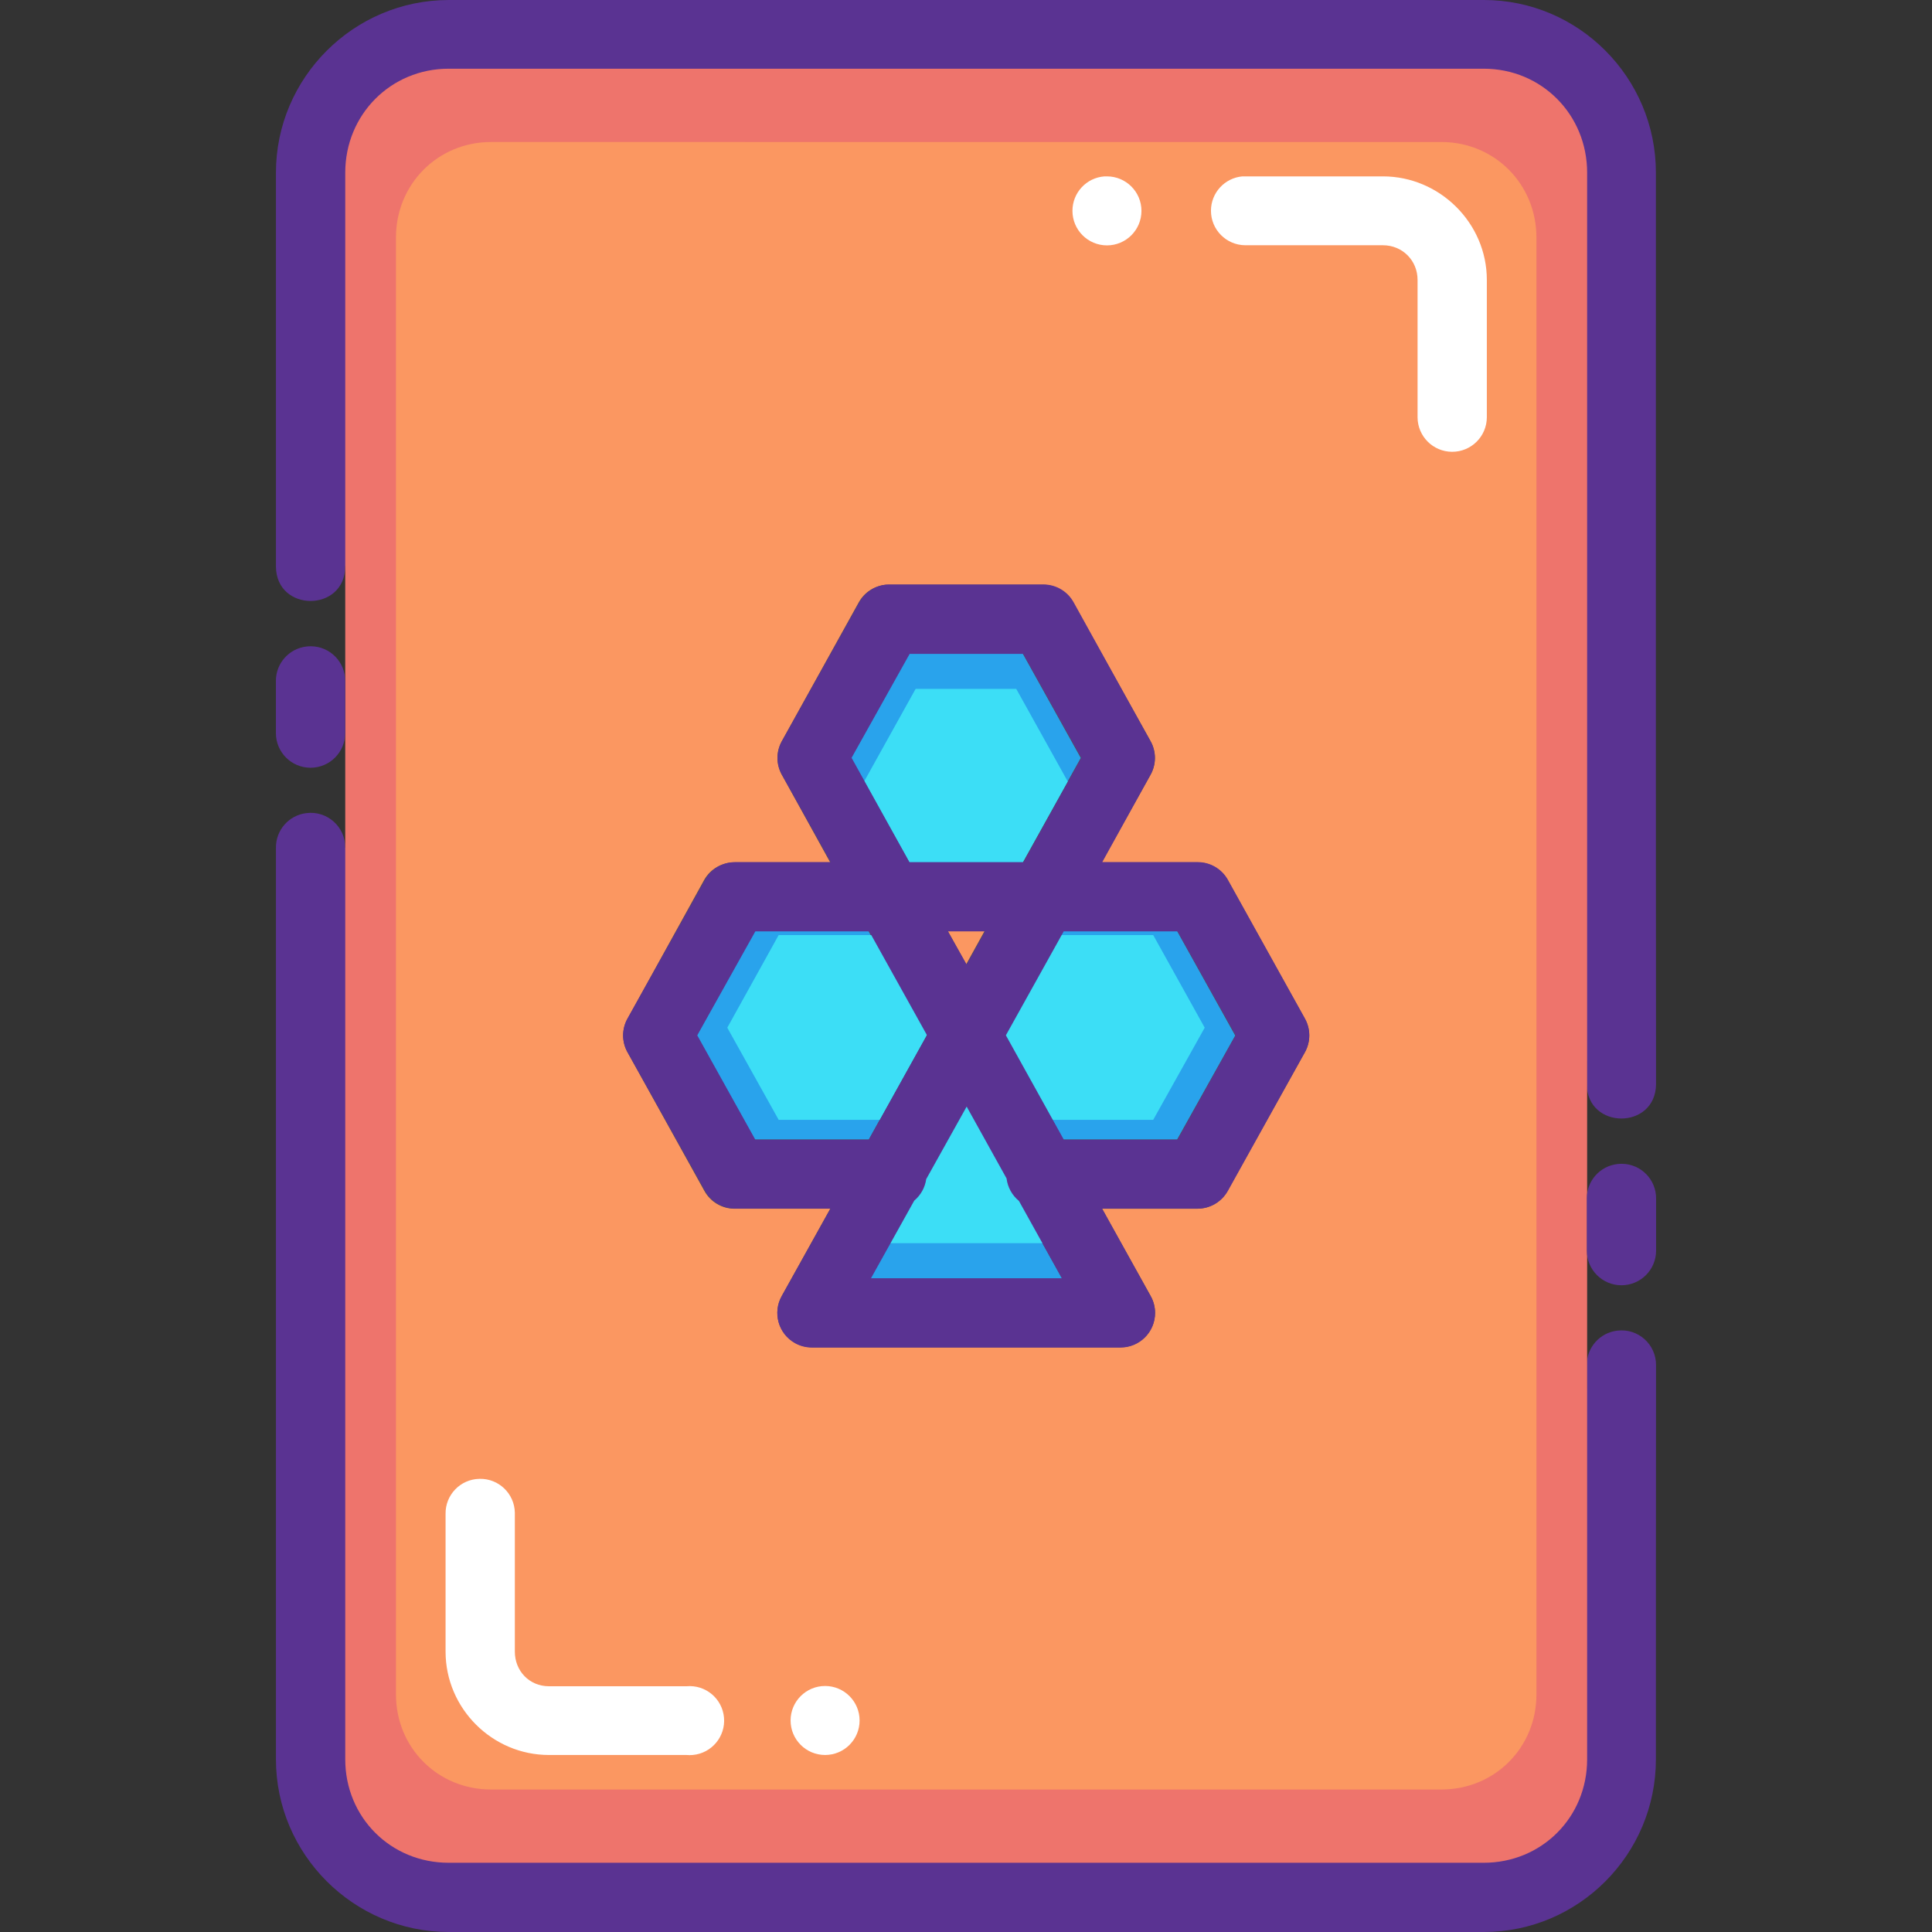
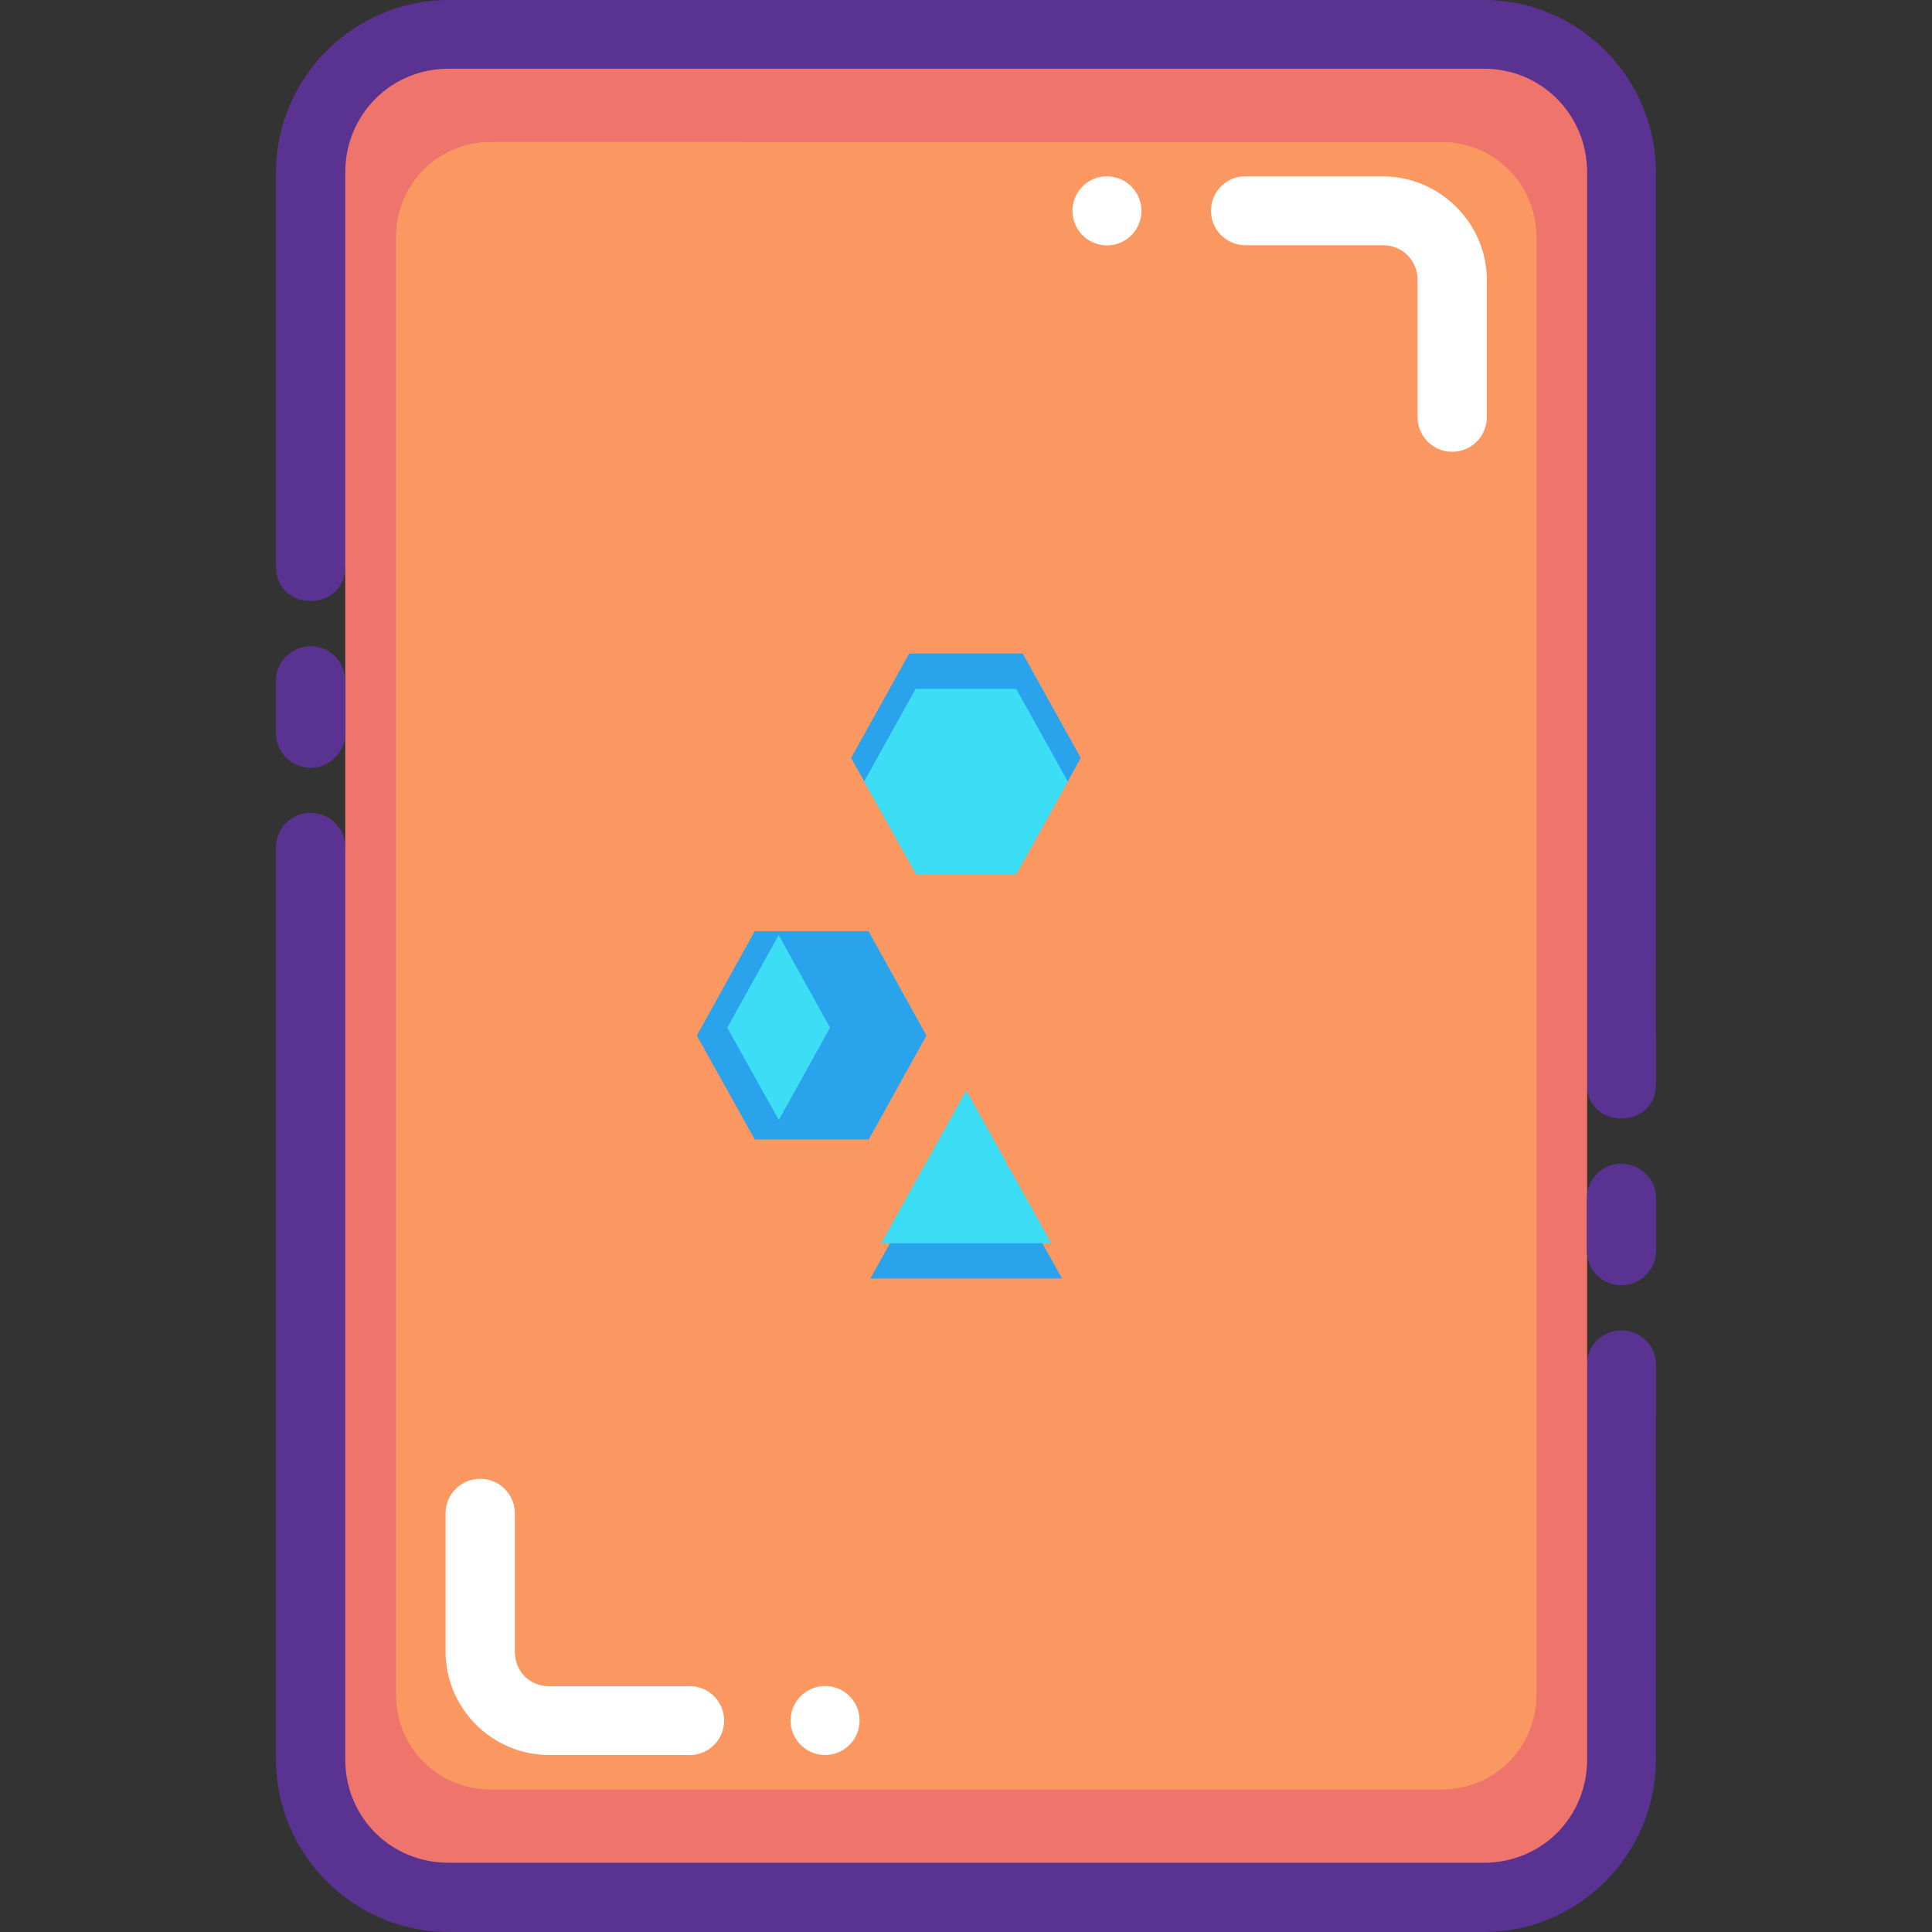
<svg xmlns="http://www.w3.org/2000/svg" height="800px" width="800px" version="1.1" id="Layer_1" viewBox="0 0 447.972 447.972" xml:space="preserve">
  <rect x="0" y="0" width="447.972" height="447.972" fill="#333333" stroke="none" />
  <g transform="translate(0 -1020.36)" shape-rendering="auto" image-rendering="auto" color-rendering="auto" color-interpolation="sRGB">
    <path style="fill:#5A3392;" d="M104.046,1020.362c-22.022,0-40.062,18.01-40.062,40.032c-0.002,30.453,0,60.924,0,91.344   c0.083,10.623,15.979,10.623,16.062,0c1.726-11.594,22.214-5.406,33.094-5.406v76c-13.667,4.713-28.307-3.186-33.094-5.406   c0.058-4.854-4.185-8.639-9-8.031c-4.061,0.48-7.107,3.943-7.062,8.031V1428.3c0,22.021,18.041,40.031,40.062,40.031h240   c22.022,0,39.906-18.01,39.906-40.031c-0.032-30.457,0.032-60.965,0.032-91.375c0.048-4.838-4.165-8.617-8.969-8.031   c-4.073,0.465-7.136,3.934-7.094,8.031v5.406h-4.781v-76h4.781v5.406c0.08,10.631,15.985,10.631,16.063,0   c-0.064-70.41-0.032-140.893-0.032-211.346c0-22.022-17.885-40.032-39.906-40.032L104.046,1020.362z" />
    <path style="fill:#EE746C;" d="M104.031,1036.292h240c13.435,0,23.976,10.661,23.976,24.095V1428.3   c0,13.436-10.542,23.979-23.976,23.979h-240c-13.435,0-23.976-10.543-23.976-23.979v-367.914   C80.055,1046.953,90.597,1036.292,104.031,1036.292L104.031,1036.292z" />
    <path style="fill:#FB9761;" d="M113.845,1053.289c-12.336,0-22.031,9.789-22.031,22.125v337.846   c0,12.336,9.695,22.031,22.031,22.031H334.22c12.336,0,22.031-9.695,22.031-22.031v-337.846c0-12.336-9.695-22.125-22.031-22.125   H113.845L113.845,1053.289z" />
    <g>
      <path style="fill:#FFFFFF;" d="M256.126,1061.257c0.181-0.006,0.363-0.006,0.544,0c4.418,0,8,3.582,8,8s-3.582,8-8,8s-8-3.582-8-8    c-0.01-4.207,3.24-7.705,7.438-8H256.126z" />
      <path style="fill:#FFFFFF;" d="M288.064,1061.257c0.23-0.01,0.46-0.01,0.689,0h31.906c13.161-0.004,24.094,10.836,24.094,24    v31.873c-0.025,4.436-3.64,8.012-8.076,7.986c-4.401-0.023-7.962-3.586-7.987-7.986v-31.873c0-4.51-3.52-8.031-8.031-8.031    h-31.906c-4.419-0.02-7.985-3.615-7.967-8.035C280.804,1065.066,283.955,1061.63,288.064,1061.257z" />
      <path style="fill:#FFFFFF;" d="M111.22,1363.257c4.418-0.086,8.069,3.424,8.156,7.842c0.002,0.105,0.002,0.209,0,0.314v31.906    c0.001,4.512,3.393,8.031,7.906,8.031h31.906c4.401-0.395,8.289,2.852,8.684,7.254c0.395,4.4-2.852,8.289-7.253,8.684    c-0.476,0.043-0.955,0.043-1.431,0h-31.906c-13.159,0-23.968-10.809-23.968-23.969v-31.906c-0.086-4.418,3.425-8.068,7.843-8.154    C111.178,1363.257,111.199,1363.257,111.22,1363.257L111.22,1363.257z" />
      <path style="fill:#FFFFFF;" d="M191.314,1411.289c4.418,0,8,3.582,8,8s-3.582,8-8,8c-4.418,0-8-3.582-8.001-8l0,0    C183.313,1414.871,186.895,1411.289,191.314,1411.289C191.314,1411.289,191.314,1411.289,191.314,1411.289z" />
    </g>
    <g>
-       <path style="fill:#514C57;" d="M205.376,1155.945c-2.649,0.244-5.004,1.791-6.281,4.125l-17.813,32.125    c-1.358,2.428-1.358,5.385,0,7.813l11.219,20.314h-22.219c-2.872-0.016-5.531,1.51-6.969,3.996l-17.812,32.252    c-1.346,2.418-1.346,5.361,0,7.779l17.812,32.125c1.397,2.547,4.064,4.137,6.969,4.154h22.219l-11.219,20.188    c-2.174,3.848-0.818,8.729,3.029,10.902c1.202,0.68,2.559,1.035,3.94,1.035h71.562c4.419,0.002,8.002-3.578,8.004-7.998    c0.001-1.381-0.356-2.738-1.036-3.939l-11.25-20.188h22.124c2.905-0.018,5.572-1.607,6.969-4.154l17.938-32.125    c1.346-2.418,1.346-5.361,0-7.779l-17.938-32.252c-1.437-2.486-4.097-4.012-6.969-3.996h-22.218l11.343-20.314    c1.358-2.428,1.358-5.385,0-7.813l-17.937-32.125c-1.404-2.535-4.07-4.113-6.969-4.125h-35.812c-0.23-0.01-0.46-0.01-0.689,0    H205.376z M219.783,1236.257h8.5l-4.251,7.688l-4.251-7.688H219.783z" />
      <g>
        <path style="fill:#29A3EC;" d="M210.814,1171.884h26.312l13.469,24.219l-13.469,24.219h-26.218l-13.563-24.219L210.814,1171.884     L210.814,1171.884z" />
        <path style="fill:#29A3EC;" d="M175.001,1236.255h26.375l13.438,24.219l-13.375,24.096h-26.438l-13.437-24.096L175.001,1236.255     L175.001,1236.255z" />
-         <path style="fill:#29A3EC;" d="M246.563,1236.255h26.375l13.469,24.219l-13.469,24.096h-26.375l-13.437-24.096L246.563,1236.255z     " />
        <path style="fill:#29A3EC;" d="M224.033,1276.882l10.219,18.313l0.061,0.176c0.285,0.764,0.685,1.479,1.185,2.121l10.75,19.314     H201.81l11.031-19.844c0.154-0.232,0.295-0.473,0.423-0.721l10.781-19.346L224.033,1276.882z" />
      </g>
      <g>
        <path style="fill:#3CDEF6;" d="M212.306,1180.091h23.332l11.943,21.475l-11.943,21.477h-23.249l-12.027-21.477L212.306,1180.091z     " />
-         <path style="fill:#3CDEF6;" d="M180.55,1237.173h23.388l11.915,21.477l-11.86,21.365H180.55l-11.915-21.365L180.55,1237.173     L180.55,1237.173z" />
-         <path style="fill:#3CDEF6;" d="M244.006,1237.173h23.387l11.943,21.477l-11.943,21.365h-23.387l-11.915-21.365L244.006,1237.173z     " />
+         <path style="fill:#3CDEF6;" d="M180.55,1237.173l11.915,21.477l-11.86,21.365H180.55l-11.915-21.365L180.55,1237.173     L180.55,1237.173z" />
        <path style="fill:#3CDEF6;" d="M224.027,1273.197l9.061,16.236l0.054,0.176c0.253,0.676,0.608,1.311,1.052,1.881l9.532,17.127     h-39.404l9.781-17.598c0.132-0.207,0.253-0.422,0.363-0.641l9.56-17.154L224.027,1273.197z" />
      </g>
      <g>
-         <path style="fill:#5A3392;" d="M206.204,1155.882c-2.905,0.018-5.572,1.607-6.969,4.154l-17.969,32.25     c-1.301,2.387-1.301,5.271,0,7.658l11.344,20.313h-22.187c-2.905,0.018-5.572,1.607-6.969,4.154l-17.969,32.125     c-1.346,2.42-1.346,5.361,0,7.781l17.969,32.125c1.397,2.547,4.064,4.137,6.969,4.154h22.156l-11.313,20.283     c-2.173,3.848-0.816,8.729,3.032,10.9c1.201,0.68,2.558,1.035,3.937,1.035h71.594c4.419,0.002,8.002-3.58,8.003-7.998     c0-1.381-0.356-2.736-1.034-3.938l-11.25-20.283h22.219c2.905-0.018,5.572-1.607,6.969-4.154l17.844-32.125     c1.346-2.42,1.346-5.361,0-7.781l-17.844-32.125c-1.397-2.547-4.064-4.137-6.969-4.154h-22.187l11.219-20.313     c1.301-2.387,1.301-5.271,0-7.658l-17.844-32.25c-1.397-2.547-4.064-4.137-6.969-4.154H206.204z M210.921,1171.976h26.344     l13.469,24.094l-13.406,24.188h-26.469l-13.406-24.188L210.921,1171.976z M175.14,1236.32h26.406l13.406,24.094l-13.5,24.217     H175.14l-13.469-24.217L175.14,1236.32L175.14,1236.32z M219.796,1236.32h8.625l-4.281,7.689l-4.342-7.689H219.796z      M246.64,1236.32h26.406l13.469,24.094l-13.469,24.217h-26.375l-13.438-24.217L246.64,1236.32L246.64,1236.32z M224.14,1276.947     l9.25,16.654c0.25,2.045,1.279,3.914,2.872,5.219l9.969,17.938H201.95l10.031-18c1.512-1.268,2.503-3.047,2.782-5l9.375-16.811     H224.14z" />
        <path style="fill:#5A3392;" d="M71.061,1170.269c-4.07,0.469-7.129,3.936-7.087,8.031v12.049c0.002,4.436,3.6,8.029,8.035,8.027     c4.433-0.002,8.025-3.594,8.028-8.027V1178.3c0.05-4.418-3.492-8.041-7.91-8.09C71.771,1170.207,71.415,1170.226,71.061,1170.269     z" />
        <path style="fill:#5A3392;" d="M375.021,1290.269c-4.07,0.469-7.129,3.936-7.087,8.031v12.047c0.002,4.436,3.6,8.029,8.035,8.027     c4.433-0.002,8.025-3.594,8.028-8.027V1298.3c0.05-4.418-3.492-8.041-7.91-8.09     C375.73,1290.207,375.374,1290.226,375.021,1290.269z" />
      </g>
    </g>
  </g>
</svg>